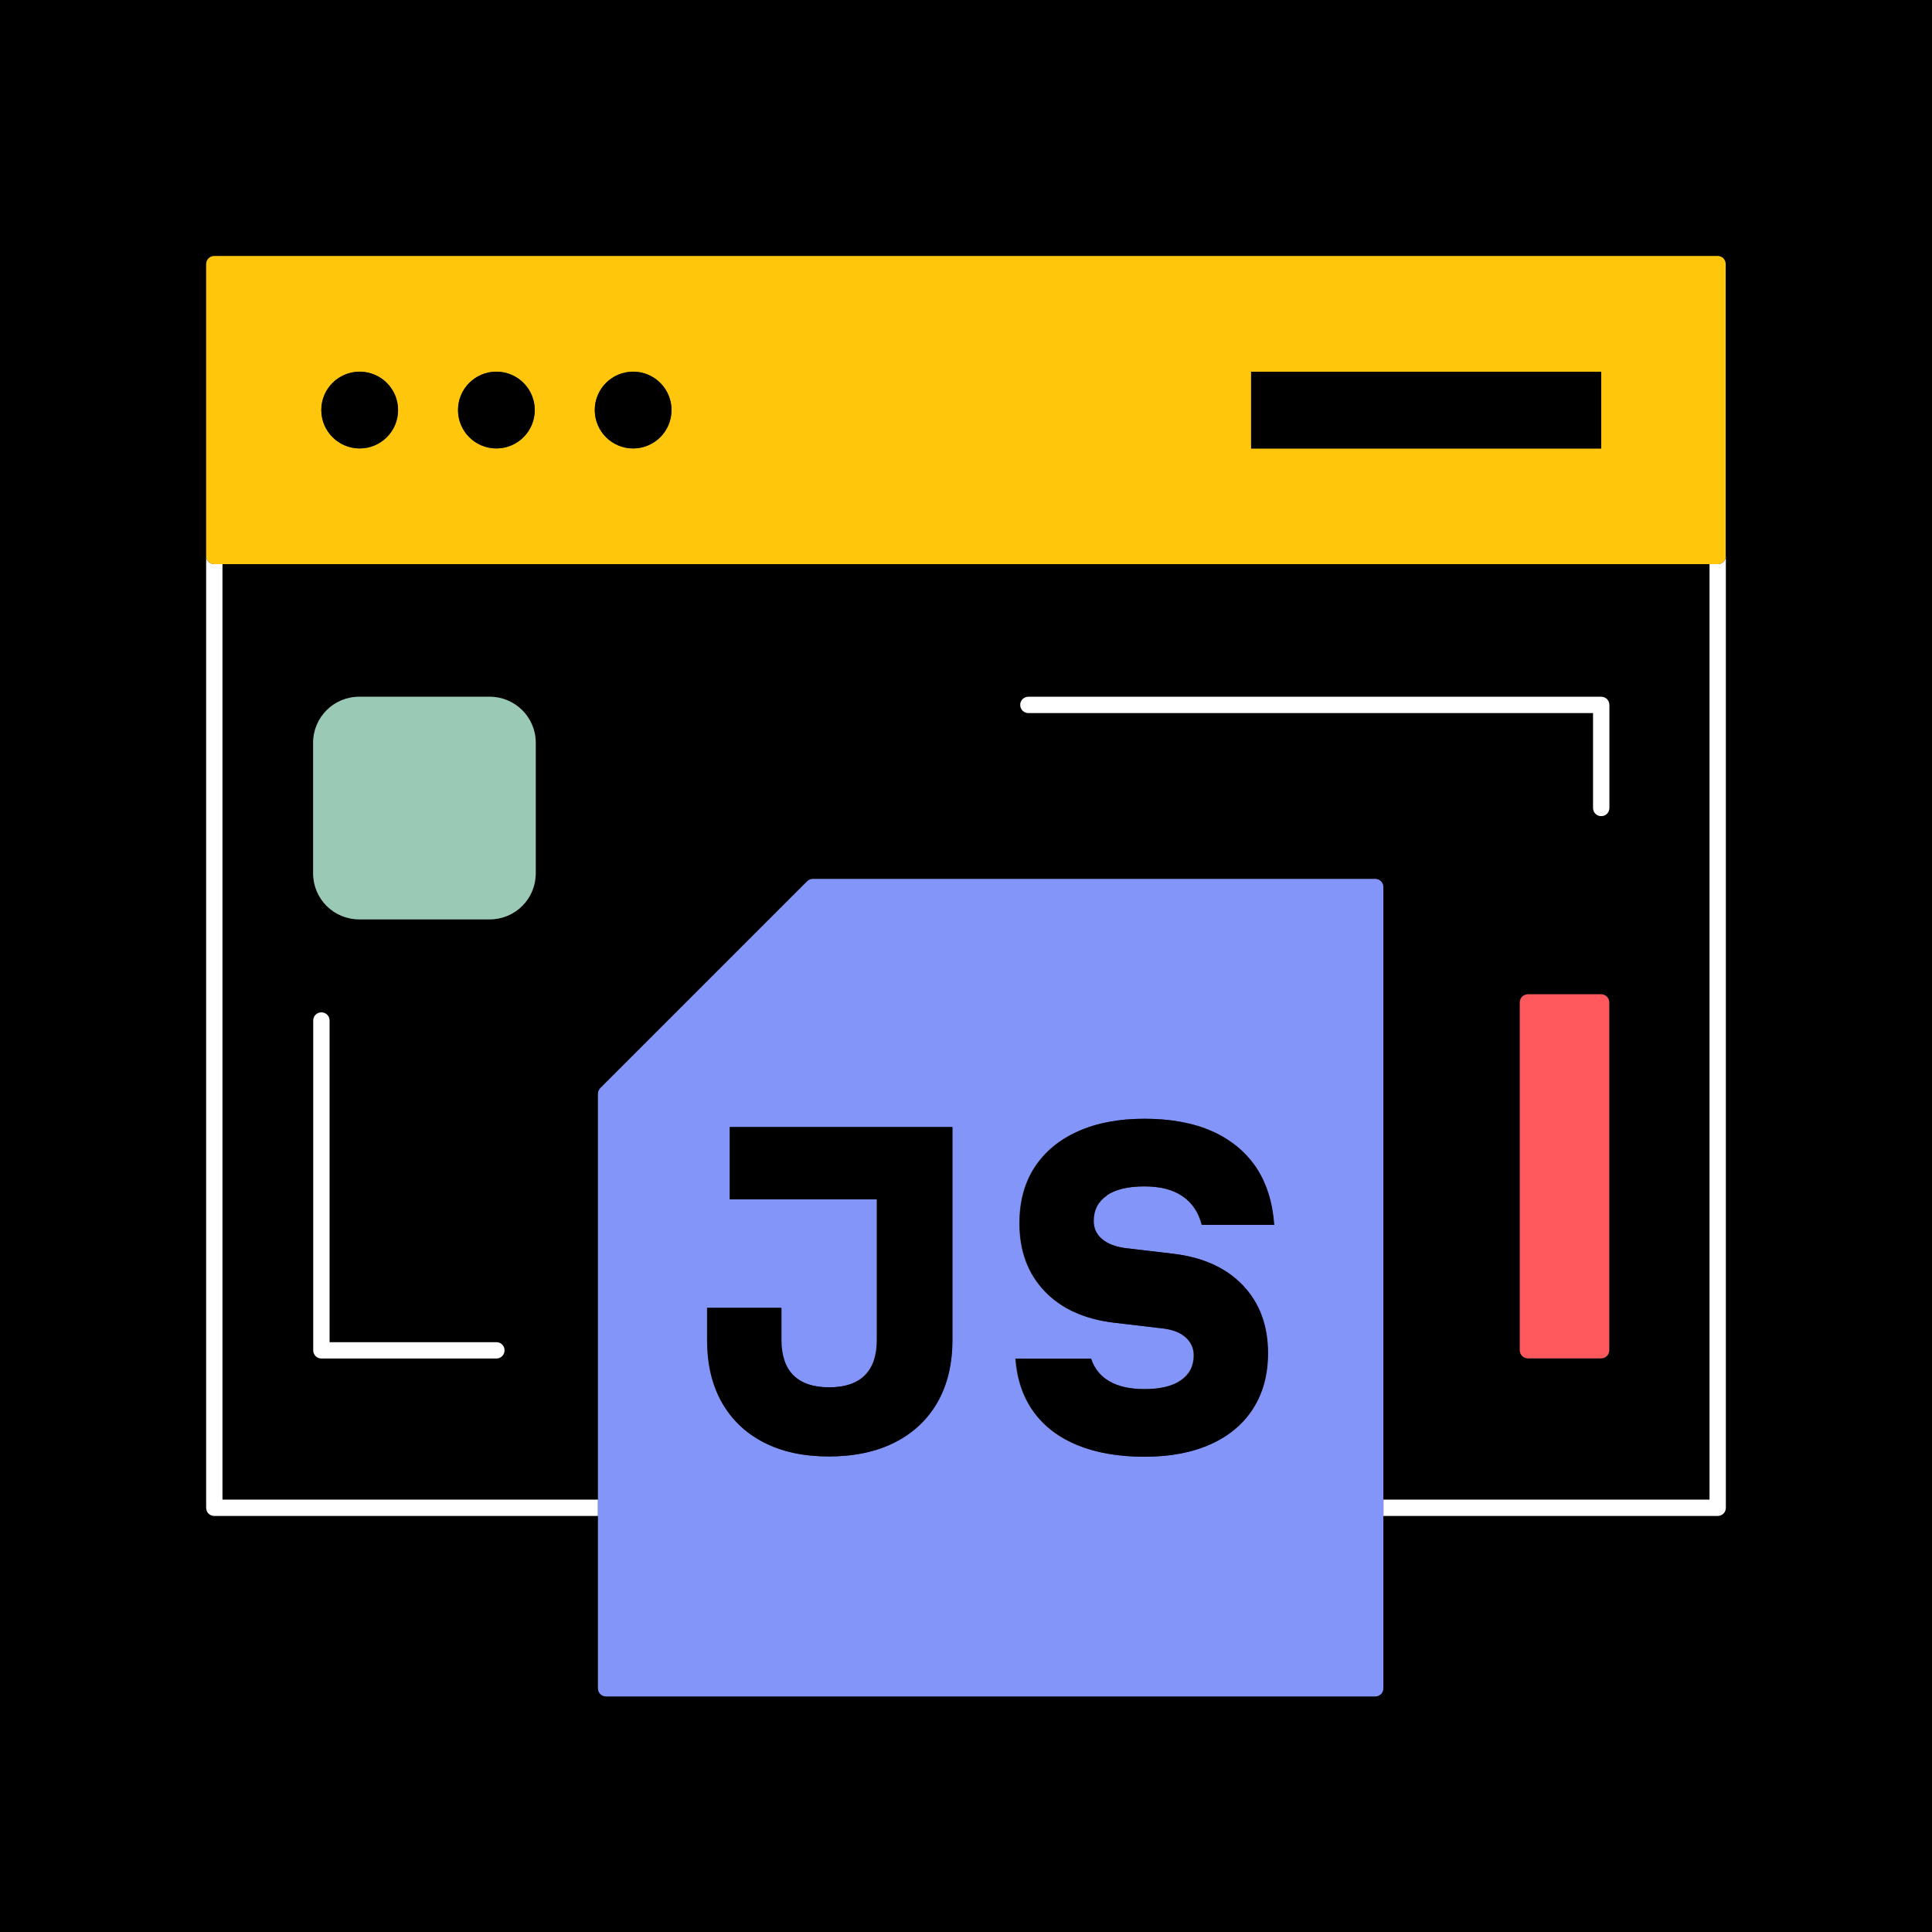
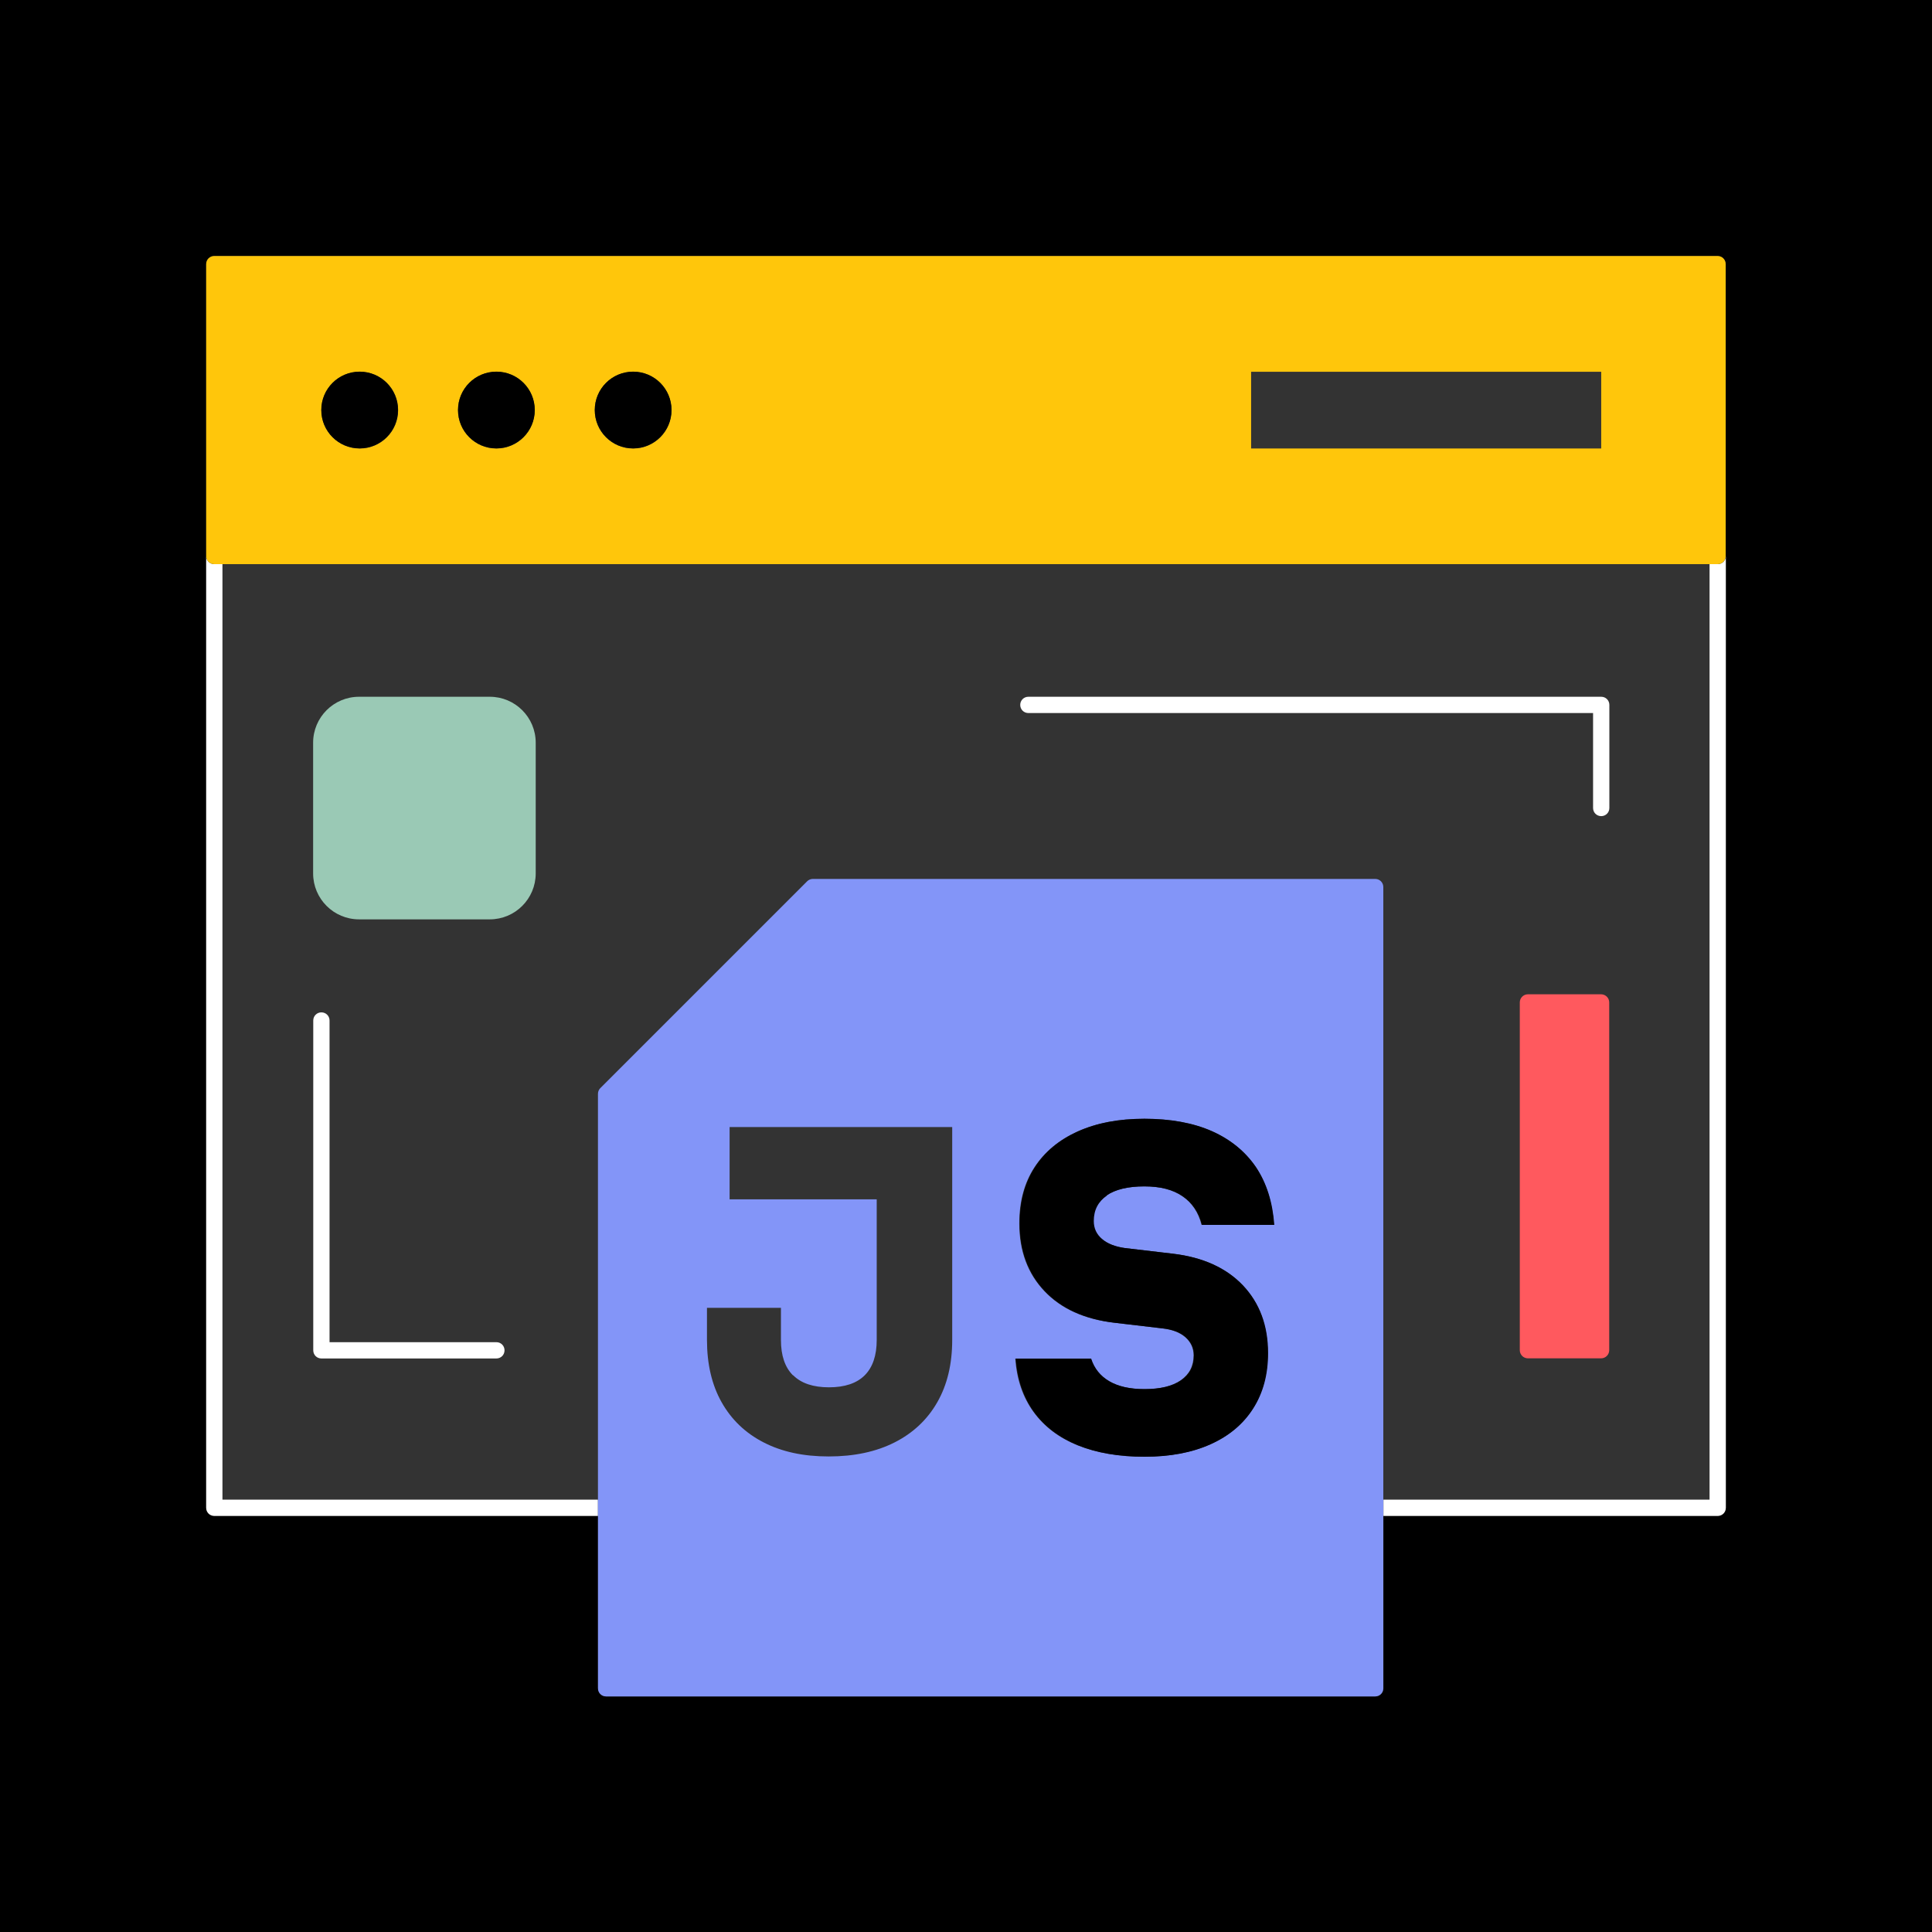
<svg xmlns="http://www.w3.org/2000/svg" width="140" height="140" viewBox="0 0 140 140" fill="none">
  <rect x="0" y="0" width="140" height="140" fill="#333333" stroke="none" />
  <g clip-path="url(#clip0_2490_1882)">
    <path d="M0 0V140H140V0H0ZM125.06 40.29V109.26C125.06 109.59 124.8 109.85 124.47 109.85H100.25V122.34C100.25 122.67 99.99 122.93 99.66 122.93H43.93C43.6 122.93 43.34 122.67 43.34 122.34V109.85H15.53C15.2 109.85 14.94 109.59 14.94 109.26V19.14C14.94 18.81 15.2 18.55 15.53 18.55H124.46C124.79 18.55 125.05 18.81 125.05 19.14V40.29H125.06Z" fill="black" />
-     <path d="M43.34 108.67V79.27C43.34 79.11 43.4 78.96 43.51 78.85L58.5 63.86C58.61 63.75 58.76 63.69 58.92 63.69H99.66C99.99 63.69 100.25 63.95 100.25 64.28V108.67H123.88V40.88H16.12V108.67H43.33H43.34ZM116.62 97.85C116.62 98.18 116.36 98.44 116.03 98.44H110.73C110.4 98.44 110.14 98.18 110.14 97.85V72.64C110.14 72.31 110.4 72.05 110.73 72.05H116.03C116.36 72.05 116.62 72.31 116.62 72.64V97.85ZM74.52 50.49H116.03C116.36 50.49 116.62 50.75 116.62 51.08V58.55C116.62 58.88 116.36 59.14 116.03 59.14C115.7 59.14 115.44 58.88 115.44 58.55V51.67H74.52C74.19 51.67 73.93 51.41 73.93 51.08C73.93 50.75 74.19 50.49 74.52 50.49ZM22.7 53.82C22.7 51.99 24.19 50.49 26.03 50.49H35.5C37.34 50.49 38.83 51.98 38.83 53.82V63.29C38.83 65.13 37.34 66.62 35.5 66.62H26.03C24.2 66.62 22.7 65.13 22.7 63.29V53.82ZM23.29 73.37C23.62 73.37 23.88 73.63 23.88 73.96V97.27H35.97C36.3 97.27 36.56 97.53 36.56 97.86C36.56 98.19 36.3 98.45 35.97 98.45H23.29C22.96 98.45 22.7 98.19 22.7 97.86V73.96C22.7 73.63 22.96 73.37 23.29 73.37Z" fill="black" />
    <path d="M16.12 108.67V40.88H15.53C15.2 40.88 14.94 40.62 14.94 40.29V109.26C14.94 109.59 15.2 109.85 15.53 109.85H43.33V108.67H16.12Z" fill="white" />
    <path d="M124.47 40.88H123.88V108.67H100.25V109.85H124.47C124.8 109.85 125.06 109.59 125.06 109.26V40.29C125.06 40.62 124.8 40.88 124.47 40.88Z" fill="white" />
    <path d="M124.47 18.55H15.53C15.2 18.55 14.94 18.81 14.94 19.14V40.29C14.94 40.62 15.2 40.88 15.53 40.88H124.46C124.79 40.88 125.05 40.62 125.05 40.29V19.14C125.05 18.81 124.79 18.55 124.46 18.55H124.47ZM116.03 26.94V32.5H90.66V26.94H116.03ZM48.66 29.72C48.66 31.25 47.42 32.5 45.88 32.5C44.34 32.5 43.1 31.26 43.1 29.72C43.1 28.18 44.34 26.94 45.88 26.94C47.42 26.94 48.66 28.18 48.66 29.72ZM38.75 29.72C38.75 31.25 37.51 32.5 35.97 32.5C34.43 32.5 33.19 31.26 33.19 29.72C33.19 28.18 34.43 26.94 35.97 26.94C37.51 26.94 38.75 28.18 38.75 29.72ZM28.85 29.72C28.85 31.25 27.61 32.5 26.07 32.5C24.53 32.5 23.29 31.26 23.29 29.72C23.29 28.18 24.53 26.94 26.07 26.94C27.61 26.94 28.85 28.18 28.85 29.72Z" fill="#FFC60B" />
    <path d="M26.06 32.49C27.595 32.49 28.84 31.245 28.84 29.71C28.84 28.175 27.595 26.93 26.06 26.93C24.525 26.93 23.28 28.175 23.28 29.71C23.28 31.245 24.525 32.49 26.06 32.49Z" fill="black" />
    <path d="M35.97 32.49C37.505 32.49 38.75 31.245 38.75 29.71C38.75 28.175 37.505 26.93 35.97 26.93C34.435 26.93 33.19 28.175 33.19 29.71C33.19 31.245 34.435 32.49 35.97 32.49Z" fill="black" />
    <path d="M45.88 32.49C47.415 32.49 48.66 31.245 48.66 29.71C48.66 28.175 47.415 26.93 45.88 26.93C44.345 26.93 43.1 28.175 43.1 29.71C43.1 31.245 44.345 32.49 45.88 32.49Z" fill="black" />
-     <path d="M116.03 26.94H90.66V32.5H116.03V26.94Z" fill="black" />
    <path d="M100.24 64.28C100.24 63.95 99.98 63.69 99.65 63.69H58.91C58.75 63.69 58.6 63.75 58.49 63.86L43.5 78.85C43.39 78.96 43.33 79.11 43.33 79.27V122.34C43.33 122.67 43.59 122.93 43.92 122.93H99.65C99.98 122.93 100.24 122.67 100.24 122.34V64.28ZM57.48 99.66C58.06 100.24 58.93 100.53 60.07 100.53C61.21 100.53 62.08 100.24 62.66 99.66C63.24 99.08 63.53 98.22 63.53 97.1V86.91H52.87V81.67H69V97.1C69 98.85 68.64 100.35 67.92 101.61C67.2 102.87 66.17 103.84 64.83 104.52C63.49 105.2 61.9 105.54 60.05 105.54C58.2 105.54 56.65 105.2 55.33 104.52C54.01 103.84 53 102.87 52.29 101.61C51.58 100.35 51.23 98.84 51.23 97.1V94.77H56.59V97.1C56.59 98.23 56.88 99.08 57.46 99.66H57.48ZM79.83 89.78C80.23 90.12 80.79 90.34 81.5 90.44L84.99 90.85C87.14 91.1 88.83 91.87 90.04 93.14C91.25 94.41 91.86 96.05 91.86 98.05C91.86 99.6 91.5 100.94 90.78 102.07C90.06 103.2 89.03 104.06 87.69 104.66C86.35 105.26 84.76 105.56 82.91 105.56C81.06 105.56 79.44 105.28 78.08 104.73C76.72 104.18 75.66 103.37 74.89 102.31C74.12 101.25 73.68 99.97 73.57 98.45H79.04C79.27 99.17 79.71 99.72 80.36 100.09C81.01 100.47 81.86 100.66 82.91 100.66C84.06 100.66 84.94 100.45 85.56 100.02C86.18 99.59 86.49 98.99 86.49 98.21C86.49 97.69 86.29 97.25 85.89 96.9C85.49 96.55 84.93 96.34 84.22 96.26L80.73 95.85C78.58 95.6 76.89 94.84 75.68 93.56C74.47 92.29 73.86 90.65 73.86 88.65C73.86 87.08 74.22 85.73 74.95 84.6C75.68 83.47 76.72 82.61 78.08 81.99C79.44 81.38 81.05 81.07 82.91 81.07C84.77 81.07 86.44 81.37 87.8 81.97C89.16 82.57 90.22 83.44 90.99 84.58C91.76 85.72 92.2 87.11 92.31 88.76H87.07C86.84 87.85 86.37 87.15 85.67 86.68C84.97 86.2 84.05 85.97 82.9 85.97C81.75 85.97 80.8 86.19 80.16 86.63C79.52 87.07 79.2 87.68 79.2 88.48C79.2 89.01 79.4 89.44 79.8 89.78H79.83Z" fill="#8395F8" />
-     <path d="M51.25 94.77V97.1C51.25 98.85 51.6 100.35 52.31 101.61C53.02 102.87 54.03 103.84 55.35 104.52C56.67 105.2 58.24 105.54 60.07 105.54C61.9 105.54 63.51 105.2 64.85 104.52C66.19 103.84 67.22 102.87 67.94 101.61C68.66 100.35 69.02 98.84 69.02 97.1V81.67H52.89V86.91H63.55V97.1C63.55 98.23 63.26 99.08 62.68 99.66C62.1 100.24 61.23 100.53 60.09 100.53C58.95 100.53 58.08 100.24 57.5 99.66C56.92 99.08 56.63 98.22 56.63 97.1V94.77H51.27H51.25Z" fill="black" />
    <path d="M80.19 86.63C80.83 86.19 81.74 85.97 82.93 85.97C84.12 85.97 85 86.21 85.7 86.68C86.4 87.16 86.87 87.85 87.1 88.76H92.34C92.22 87.11 91.78 85.72 91.02 84.58C90.25 83.45 89.19 82.58 87.83 81.97C86.47 81.37 84.84 81.07 82.94 81.07C81.04 81.07 79.47 81.38 78.11 81.99C76.75 82.6 75.71 83.47 74.98 84.6C74.25 85.73 73.89 87.08 73.89 88.65C73.89 90.65 74.5 92.28 75.71 93.56C76.92 94.83 78.61 95.59 80.76 95.85L84.25 96.26C84.97 96.34 85.53 96.55 85.92 96.9C86.31 97.25 86.52 97.69 86.52 98.21C86.52 98.99 86.21 99.59 85.59 100.02C84.97 100.45 84.09 100.66 82.94 100.66C81.89 100.66 81.04 100.47 80.39 100.09C79.74 99.71 79.3 99.16 79.07 98.45H73.6C73.72 99.96 74.16 101.25 74.92 102.31C75.69 103.37 76.75 104.17 78.11 104.73C79.47 105.28 81.08 105.56 82.94 105.56C84.8 105.56 86.38 105.26 87.72 104.66C89.06 104.06 90.09 103.2 90.81 102.07C91.53 100.94 91.89 99.61 91.89 98.05C91.89 96.05 91.28 94.42 90.07 93.14C88.86 91.87 87.17 91.11 85.02 90.85L81.53 90.44C80.81 90.34 80.25 90.12 79.86 89.78C79.46 89.44 79.26 89.01 79.26 88.48C79.26 87.68 79.58 87.07 80.22 86.63H80.19Z" fill="black" />
    <path d="M26.02 50.49H35.49C37.33 50.49 38.82 51.98 38.82 53.82V63.29C38.82 65.13 37.33 66.62 35.49 66.62H26.02C24.18 66.62 22.69 65.13 22.69 63.29V53.82C22.69 51.98 24.18 50.49 26.02 50.49Z" fill="#9AC9B5" />
    <path d="M116.02 72.05H110.72C110.394 72.05 110.13 72.314 110.13 72.64V97.84C110.13 98.166 110.394 98.43 110.72 98.43H116.02C116.346 98.43 116.61 98.166 116.61 97.84V72.64C116.61 72.314 116.346 72.05 116.02 72.05Z" fill="#FF595E" />
    <path d="M23.29 98.44H35.97C36.3 98.44 36.56 98.18 36.56 97.85C36.56 97.52 36.3 97.26 35.97 97.26H23.88V73.95C23.88 73.62 23.62 73.36 23.29 73.36C22.96 73.36 22.7 73.62 22.7 73.95V97.85C22.7 98.18 22.96 98.44 23.29 98.44Z" fill="white" />
    <path d="M74.52 51.67H115.44V58.55C115.44 58.88 115.7 59.14 116.03 59.14C116.36 59.14 116.62 58.88 116.62 58.55V51.08C116.62 50.75 116.36 50.49 116.03 50.49H74.52C74.19 50.49 73.93 50.75 73.93 51.08C73.93 51.41 74.19 51.67 74.52 51.67Z" fill="white" />
  </g>
  <defs>
    <clipPath id="clip0_2490_1882">
      <rect width="140" height="140" fill="white" />
    </clipPath>
  </defs>
</svg>